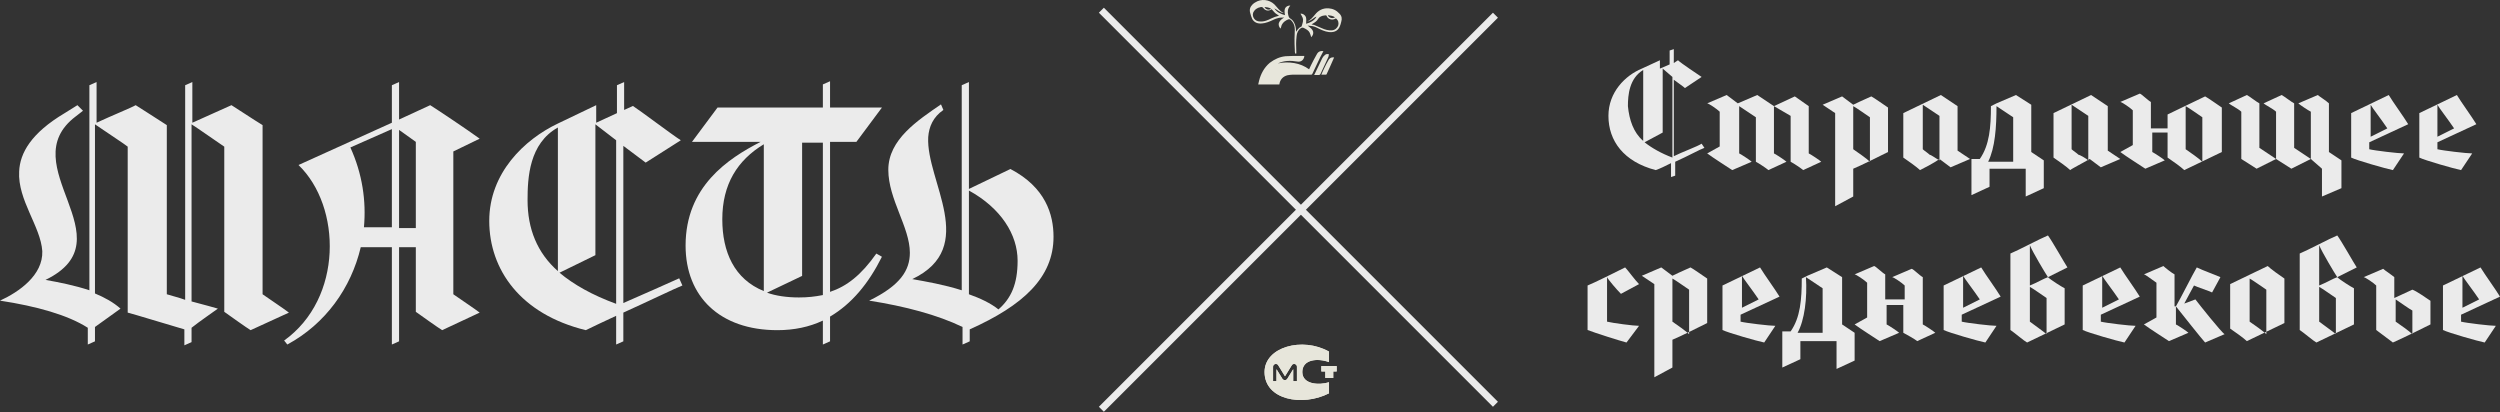
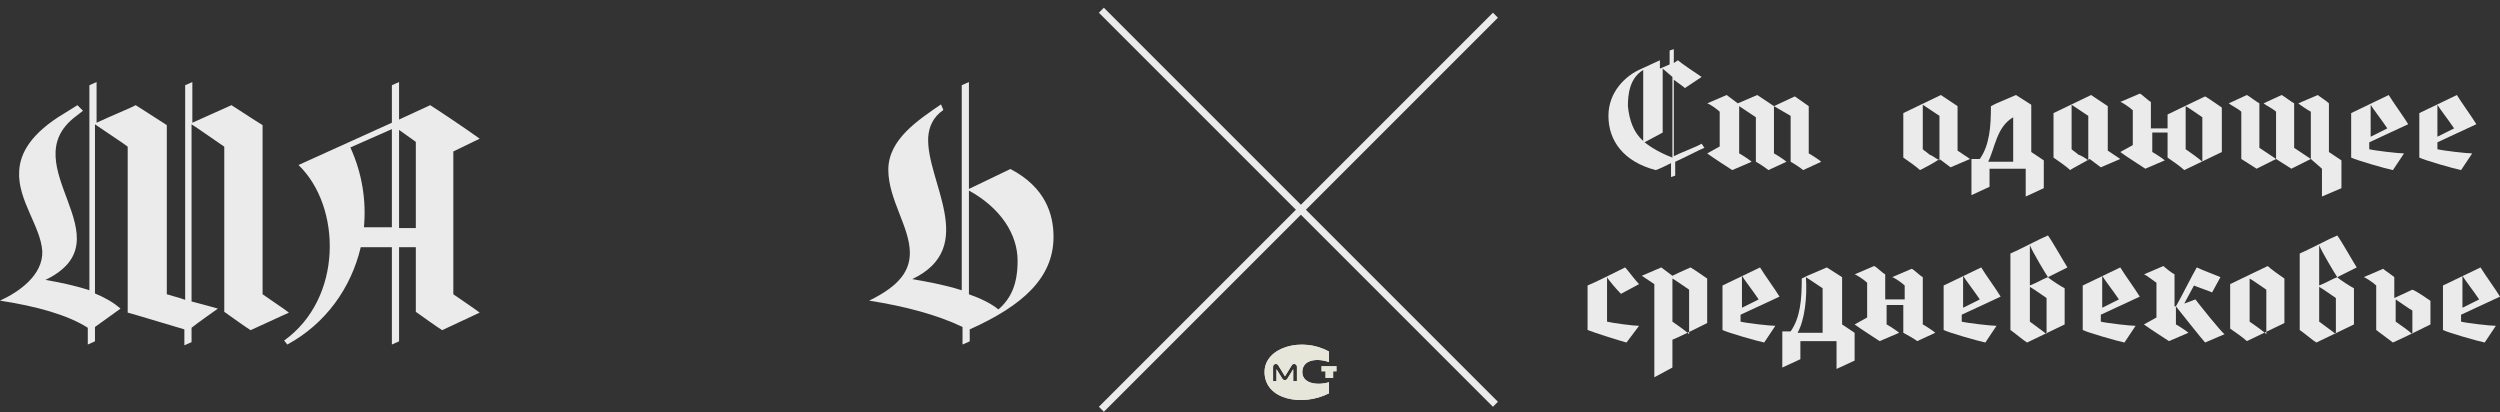
<svg xmlns="http://www.w3.org/2000/svg" width="1770" height="292" viewBox="0 0 1770 292" fill="none">
  <rect x="0" y="0" width="1770" height="292" fill="#333333" stroke="none" />
  <path d="M1206.72 104.678C1203.76 105.662 1194.9 110.584 1186.04 114.522V124.366L1183.09 125.351V115.506C1179.15 117.475 1175.21 119.444 1172.25 120.429C1149.6 114.522 1138.77 99.756 1138.77 82.036C1138.77 65.301 1150.59 53.488 1162.41 48.566L1175.21 42.659V48.566L1182.1 45.612V35.768L1185.05 34.784V44.628L1188.01 42.659C1189.98 44.628 1201.8 52.503 1204.75 54.472L1192.93 62.347C1191.95 61.363 1188.99 59.394 1185.05 56.441V110.584C1190.96 107.631 1201.8 103.693 1204.75 101.724L1206.72 104.678ZM1163.39 99.756V49.55C1153.54 55.457 1152.56 67.27 1152.56 75.145C1153.54 84.989 1156.5 93.849 1163.39 99.756ZM1164.37 100.74C1169.3 104.678 1176.19 108.615 1184.07 111.569V54.472L1177.18 48.566V93.849L1164.37 100.74Z" fill="#EBEBEB" />
  <path d="M1255.96 75.145L1270.73 68.254L1280.58 75.145V108.615C1282.55 109.6 1288.45 113.537 1289.44 114.522L1276.64 120.429C1275.65 119.444 1269.74 115.506 1267.77 114.522V82.036L1255.96 75.145V108.615C1257.93 109.6 1263.84 113.537 1264.82 114.522L1252.02 120.429C1251.03 119.444 1245.12 115.506 1243.16 114.522V83.02L1231.34 75.145V108.615C1233.31 109.6 1239.22 113.537 1240.2 114.522L1226.41 120.429C1223.46 118.46 1212.63 111.569 1208.69 108.615L1217.55 103.693V79.083C1215.58 77.114 1209.67 73.176 1208.69 73.176L1222.48 67.269L1230.35 73.176L1244.14 67.269L1255.96 75.145Z" fill="#EBEBEB" />
-   <path d="M1299.29 146.023V80.067L1290.42 74.16L1304.21 68.254L1312.09 74.16C1318 71.207 1322.92 69.238 1324.89 68.254C1326.86 69.238 1333.75 74.16 1336.71 76.129V107.631C1330.8 110.584 1317.01 117.475 1312.09 119.444V139.132L1299.29 146.023ZM1312.09 105.662C1315.04 107.631 1321.94 112.553 1323.91 114.522V83.02C1320.95 81.051 1314.06 76.129 1312.09 75.145V105.662Z" fill="#EBEBEB" />
  <path d="M1359.36 120.429C1357.39 118.46 1350.49 113.537 1347.54 111.569V80.067L1374.13 67.269L1385.95 75.145V106.646L1394.81 112.553L1381.02 118.46L1373.14 112.553C1369.2 115.506 1361.33 119.444 1359.36 120.429ZM1373.14 113.538V82.036L1361.33 74.161V105.662C1362.31 106.647 1365.27 108.615 1366.25 109.6C1367.23 109.6 1371.17 112.553 1373.14 113.538Z" fill="#EBEBEB" />
-   <path d="M1427.3 67.269L1438.14 74.161V107.631L1447 113.538V133.226L1434.2 139.133V119.444H1408.59V132.242L1395.79 138.148V112.553H1401.7C1408.59 102.709 1409.58 89.911 1409.58 75.145L1413.52 73.176L1427.3 67.269ZM1407.61 114.522H1425.34V83.02L1413.52 75.145C1413.52 89.911 1412.53 104.678 1407.61 114.522Z" fill="#EBEBEB" />
+   <path d="M1427.3 67.269L1438.14 74.161V107.631L1447 113.538V133.226L1434.2 139.133V119.444H1408.59V132.242L1395.79 138.148V112.553H1401.7C1408.59 102.709 1409.58 89.911 1409.58 75.145L1413.52 73.176L1427.3 67.269ZM1407.61 114.522H1425.34V83.02C1413.52 89.911 1412.53 104.678 1407.61 114.522Z" fill="#EBEBEB" />
  <path d="M1465.71 120.429C1463.74 118.46 1456.85 113.537 1453.89 111.569V80.067L1480.48 67.269L1492.3 75.145V106.646L1501.16 112.553L1487.37 118.46L1479.5 112.553C1474.57 115.506 1466.69 119.444 1465.71 120.429ZM1478.51 113.538V82.036L1466.69 74.161V105.662C1467.68 106.647 1470.63 108.615 1471.62 109.6C1472.6 109.6 1477.53 112.553 1478.51 113.538Z" fill="#EBEBEB" />
  <path d="M1523.81 90.896H1534.64V81.052C1540.55 78.098 1557.29 70.223 1561.23 68.254C1563.2 69.238 1570.09 74.16 1573.05 76.129V107.631C1567.14 110.584 1550.4 118.46 1546.46 120.428C1544.49 118.46 1537.6 113.537 1534.64 111.569V93.849H1523.81V107.631C1525.78 108.615 1531.69 112.553 1532.67 113.538L1518.89 119.444C1515.93 117.475 1505.1 110.584 1501.16 107.631L1510.02 102.709V78.098C1508.05 76.129 1502.15 72.192 1501.16 72.192L1514.95 66.285C1515.93 66.285 1520.86 71.207 1522.83 72.192V90.896H1523.81ZM1547.45 105.662C1550.4 107.631 1557.29 112.553 1559.26 114.522V83.02C1556.31 81.052 1549.41 76.129 1547.45 75.145V105.662Z" fill="#EBEBEB" />
  <path d="M1590.77 67.269C1592.74 68.254 1597.67 72.192 1599.64 73.176V104.678L1611.45 112.553V79.083C1609.48 77.114 1603.58 74.161 1602.59 73.176L1615.39 67.269C1617.36 68.254 1622.29 72.192 1624.26 73.176V104.678L1636.07 112.553V79.083C1634.1 78.098 1628.2 74.161 1627.21 73.176L1641 67.269C1641.98 68.254 1646.91 71.207 1648.88 73.176V107.631L1657.74 113.538V133.226L1643.95 139.133V119.444L1636.07 112.553L1622.29 119.444L1611.45 112.553L1597.67 119.444L1586.84 112.553V79.083C1584.87 77.114 1578.96 74.161 1577.97 73.176L1590.77 67.269Z" fill="#EBEBEB" />
  <path d="M1694.17 120.429C1689.25 119.444 1668.57 113.537 1664.63 111.569V80.067C1668.57 78.098 1685.31 70.223 1691.22 67.269C1694.17 72.192 1702.05 83.02 1705.01 87.942L1677.43 100.74V105.662C1681.37 106.647 1698.11 108.615 1702.05 108.615L1694.17 120.429ZM1678.42 96.802L1690.23 90.896C1686.3 84.989 1679.4 76.129 1678.42 74.161V96.802Z" fill="#EBEBEB" />
  <path d="M1742.43 120.429C1737.5 119.444 1716.82 113.537 1712.88 111.569V80.067C1716.82 78.098 1733.56 70.223 1739.47 67.269C1742.43 72.192 1750.3 83.02 1753.26 87.942L1725.69 100.74V105.662C1729.63 106.647 1746.37 108.615 1750.31 108.615L1742.43 120.429ZM1725.69 96.802L1737.5 90.896C1733.56 84.989 1726.67 76.129 1725.69 74.161V96.802Z" fill="#EBEBEB" />
  <path d="M1160.44 201.151L1147.63 208.042C1144.68 205.089 1138.77 198.198 1137.79 196.229V227.731C1141.73 228.715 1156.5 230.684 1160.44 230.684L1151.57 242.497C1147.63 241.513 1128.92 235.606 1124 233.637V202.136C1128.92 200.167 1144.68 192.292 1150.59 189.338C1152.56 191.307 1157.48 198.198 1160.44 201.151Z" fill="#EBEBEB" />
  <path d="M1171.27 267.108V201.151L1162.41 195.245L1176.19 189.338L1184.07 195.245C1189.98 192.292 1194.9 190.323 1196.87 189.338C1198.84 190.323 1205.74 195.245 1208.69 197.214V228.715C1202.78 231.669 1188.99 238.56 1184.07 240.528V260.217L1171.27 267.108ZM1184.07 227.731C1187.02 229.7 1193.92 234.622 1195.89 236.591V205.089C1192.93 203.12 1186.04 198.198 1184.07 197.214V227.731Z" fill="#EBEBEB" />
  <path d="M1249.06 242.497C1244.14 241.513 1223.46 235.606 1219.52 233.637V202.136C1223.46 200.167 1240.2 192.292 1246.11 189.338C1249.06 194.26 1256.94 205.089 1259.9 210.011L1232.32 222.809V227.731C1236.26 228.715 1253 230.684 1256.94 230.684L1249.06 242.497ZM1233.31 217.887L1245.13 211.98C1241.19 206.074 1234.29 197.214 1233.31 195.245V217.887Z" fill="#EBEBEB" />
  <path d="M1293.38 189.338L1304.21 196.229V229.7L1313.07 235.606V255.295L1300.27 261.201V241.513H1274.67V254.31L1261.87 260.217V234.622H1267.77C1274.67 224.778 1275.65 211.98 1275.65 197.214L1279.59 195.245L1293.38 189.338ZM1272.7 235.606H1290.42V204.105L1278.61 196.229C1279.59 210.996 1277.62 226.746 1272.7 235.606Z" fill="#EBEBEB" />
  <path d="M1336.71 211.98H1348.52V202.136C1346.55 200.167 1340.65 196.229 1339.66 196.229L1353.45 190.323C1354.43 190.323 1359.36 195.245 1361.33 196.229V229.7C1363.3 230.684 1369.2 234.622 1370.19 235.606L1357.39 241.513C1356.4 240.529 1349.51 236.591 1347.54 235.606V215.918H1335.72V229.7C1337.69 230.684 1343.6 234.622 1344.59 235.606L1330.8 241.513C1327.84 239.544 1317.01 232.653 1313.07 229.7L1321.94 224.778V200.167C1319.97 198.198 1314.06 194.261 1313.07 194.261L1326.86 188.354C1327.84 188.354 1332.77 193.276 1334.74 194.261V211.98H1336.71Z" fill="#EBEBEB" />
  <path d="M1405.64 242.497C1400.72 241.513 1380.04 235.606 1376.1 233.637V202.136C1380.04 200.167 1396.78 192.292 1402.69 189.338C1405.64 194.26 1413.52 205.089 1416.47 210.011L1388.9 222.809V227.731C1392.84 228.715 1409.58 230.684 1413.52 230.684L1405.64 242.497ZM1389.88 217.887L1401.7 211.98C1397.76 206.074 1390.87 197.214 1389.88 195.245V217.887Z" fill="#EBEBEB" />
  <path d="M1437.15 202.136C1442.08 200.167 1447 197.213 1449.95 196.229C1451.92 198.198 1459.8 203.12 1461.77 204.104V229.699C1455.86 232.653 1439.12 240.528 1435.18 242.497C1433.21 241.512 1426.32 235.606 1423.37 233.637V179.494C1428.29 177.525 1445.03 168.665 1449.95 166.696C1452.91 170.634 1461.77 186.385 1463.74 189.338L1449.95 196.229C1447.98 193.276 1439.12 178.509 1437.15 173.587V202.136ZM1437.15 227.731C1441.09 230.684 1447.98 235.606 1448.97 236.59V210.995C1446.02 209.027 1439.12 204.104 1437.15 203.12V227.731Z" fill="#EBEBEB" />
  <path d="M1504.12 242.497C1499.19 241.513 1478.51 235.606 1474.57 233.637V202.136C1478.51 200.167 1495.25 192.292 1501.16 189.338C1504.12 194.26 1511.99 205.089 1514.95 210.011L1487.38 222.809V227.731C1491.31 228.715 1508.05 230.684 1511.99 230.684L1504.12 242.497ZM1488.36 217.887L1500.18 211.98C1496.24 206.074 1489.34 197.214 1488.36 195.245V217.887Z" fill="#EBEBEB" />
  <path d="M1540.55 216.902C1543.51 211.98 1552.37 194.261 1555.32 189.338C1559.26 191.307 1570.09 195.245 1572.06 196.229L1566.16 207.058C1564.19 206.074 1555.32 203.12 1553.35 202.136C1552.37 204.105 1548.43 210.996 1546.46 214.933L1554.34 211.98C1557.29 215.918 1573.05 235.606 1575.02 236.591L1561.23 242.497C1559.26 240.528 1544.49 221.825 1540.55 216.902V229.7C1542.52 230.684 1548.43 234.622 1549.41 235.606L1535.63 241.513C1532.67 239.544 1521.84 232.653 1517.9 229.7L1526.77 224.778V200.167C1523.81 198.198 1518.89 194.261 1517.9 194.261L1531.69 188.354C1532.67 189.338 1537.6 193.276 1539.57 194.261V216.902H1540.55Z" fill="#EBEBEB" />
  <path d="M1617.36 197.214V228.715C1611.45 231.669 1594.71 239.544 1590.77 241.513C1588.8 239.544 1581.91 234.622 1578.96 232.653V201.152C1584.87 198.198 1601.61 190.323 1605.55 188.354C1607.51 190.323 1614.41 195.245 1617.36 197.214ZM1592.74 227.731C1595.7 229.7 1602.59 234.622 1604.56 236.591V205.089C1601.61 203.12 1594.71 198.198 1592.74 197.214V227.731Z" fill="#EBEBEB" />
  <path d="M1641.98 202.136C1646.91 200.167 1651.83 197.213 1654.78 196.229C1656.75 198.198 1664.63 203.12 1666.6 204.104V229.699C1660.69 232.653 1643.95 240.528 1640.01 242.497C1638.04 241.512 1631.15 235.606 1628.2 233.637V179.494C1633.12 177.525 1649.86 168.665 1654.78 166.696C1657.74 170.634 1666.6 186.385 1668.57 189.338L1654.78 196.229C1652.81 193.276 1643.95 178.509 1641.98 173.587V202.136ZM1641.98 227.731C1645.92 230.684 1652.81 235.606 1653.8 236.59V210.995C1650.84 209.027 1643.95 204.104 1641.98 203.12V227.731Z" fill="#EBEBEB" />
  <path d="M1720.76 212.965V229.7C1716.82 231.669 1703.04 238.56 1694.17 242.497L1682.36 233.638V202.136C1680.39 200.167 1674.48 196.229 1673.49 196.229L1687.28 190.323C1688.27 191.307 1694.17 195.245 1695.16 196.229V210.996L1707.96 205.089C1710.91 206.074 1717.81 210.996 1720.76 212.965ZM1696.14 227.731C1699.1 229.7 1705.99 234.622 1707.96 236.591V219.855C1705.99 218.871 1699.1 213.949 1696.14 211.98V227.731Z" fill="#EBEBEB" />
  <path d="M1759.17 242.497C1754.24 241.513 1733.56 235.606 1729.62 233.637V202.136C1733.56 200.167 1750.3 192.292 1756.21 189.338C1759.17 194.26 1767.05 205.089 1770 210.011L1742.43 222.809V227.731C1746.37 228.715 1763.11 230.684 1767.05 230.684L1759.17 242.497ZM1743.41 217.887L1755.23 211.98C1751.29 206.074 1744.4 197.214 1743.41 195.245V217.887Z" fill="#EBEBEB" />
  <path d="M29.949 177.832C28.819 160.321 12.432 141.68 13.562 121.344C14.127 108.352 22.038 94.23 45.771 80.108L54.812 74.459L58.767 78.413L53.682 82.367C7.911 116.825 91.542 169.359 32.209 198.168C41.815 199.862 53.117 202.122 63.288 205.511V60.337L68.374 58.077V86.886C77.98 82.367 93.237 76.153 96.062 74.459C98.888 76.153 111.884 84.627 118.1 88.581V208.336C121.49 209.465 126.576 210.595 131.097 212.29V60.337L136.182 58.077V86.886L163.871 74.459C166.696 76.153 180.258 85.191 185.909 88.581V208.336C189.864 211.16 201.731 219.068 204.556 221.328L177.433 233.755C174.607 232.061 162.741 223.587 158.785 220.763V103.833C153.699 100.443 140.138 90.84 135.617 88.016V213.419C144.093 215.679 152.569 217.939 154.265 218.503C152.004 220.198 141.268 227.541 135.617 232.061V242.228L130.532 244.488V233.19C116.97 229.236 94.932 222.458 90.412 221.328V103.833C89.281 102.703 72.894 91.97 67.243 88.016V207.771C74.024 210.595 80.24 213.984 85.326 218.503L67.243 231.496V241.664L62.158 243.923V232.061C48.031 223.022 25.993 216.809 0 212.855C13.562 206.641 30.514 194.778 29.949 177.832Z" fill="#EBEBEB" />
  <path d="M294.402 220.763V175.008H282.535V241.664L277.45 243.923V175.008H255.412C248.631 203.816 230.549 229.236 203.425 243.923L201.165 241.099C242.98 211.16 241.85 146.199 211.336 116.825L277.45 86.886V60.337L282.535 58.077V84.627L304.573 74.459C309.094 77.283 331.132 91.97 339.608 98.184L320.96 107.222V208.336C324.916 211.16 336.782 219.068 339.608 221.328L313.049 233.755C310.224 232.061 298.357 223.587 294.402 220.763ZM277.45 161.45V91.405L248.066 104.397C256.542 123.038 259.367 142.244 257.672 160.886H277.45V161.45ZM282.535 91.97V161.45H294.402V100.443C292.142 98.749 286.491 94.794 282.535 91.97Z" fill="#EBEBEB" />
-   <path d="M483.136 202.122C477.485 204.381 458.838 213.419 441.321 221.328V241.664L436.235 243.923V223.587C427.759 227.542 419.283 231.496 414.762 233.755C368.426 222.458 346.389 190.824 346.389 156.366C346.389 122.474 371.252 98.749 394.985 87.451L422.108 74.459V86.886L436.8 80.108V60.337L441.886 58.077V77.848L448.102 75.024C452.622 77.848 475.79 95.359 482.006 99.314L457.143 115.13C454.882 113.436 448.102 108.352 441.321 103.268V214.549C454.317 208.9 474.66 199.862 480.876 197.038L483.136 202.122ZM394.985 191.954V90.275C374.642 101.573 373.512 125.863 373.512 141.68C373.512 162.015 380.293 178.962 394.985 191.954ZM396.115 193.084C406.286 201.557 419.283 208.9 436.235 215.114V99.314L421.543 88.016V180.656L396.115 193.084Z" fill="#EBEBEB" />
-   <path d="M624.404 181.786C614.798 200.992 602.931 215.114 587.674 224.152V241.663L582.589 243.923V226.977C572.983 231.496 562.246 233.755 550.38 233.755C509.695 233.755 485.396 210.03 485.396 173.878C485.396 132.077 515.345 112.306 538.513 100.443H489.917L507.999 76.153H582.589V59.772L587.674 57.512V76.153H624.404L606.322 100.443H587.674V206.641C599.541 202.687 609.712 194.778 620.449 179.527L624.404 181.786ZM540.774 206.076V102.138C522.126 113.435 511.39 130.382 511.39 155.237C511.39 178.397 519.866 197.603 540.774 206.076ZM543.034 207.206C549.25 209.465 557.161 210.595 565.637 210.595C571.852 210.595 576.938 210.03 582.589 208.9V101.008H567.897V195.343L543.034 207.206Z" fill="#EBEBEB" />
  <path d="M667.914 77.848C660.569 82.932 657.743 89.71 657.178 97.054C655.483 128.122 693.343 175.008 645.877 197.603C655.483 199.297 668.48 201.557 680.911 205.511V60.337L685.997 58.077V133.771L715.38 119.649C740.244 132.641 745.894 151.847 745.894 167.664C745.894 196.473 724.422 216.244 686.562 233.19V241.664L681.476 243.923V231.496C663.959 223.022 640.791 216.809 615.363 212.855C637.401 202.122 644.181 191.389 644.181 178.962C644.181 160.886 628.925 141.115 628.925 120.214C628.925 98.749 649.832 85.192 666.219 73.894L667.914 77.848ZM685.997 134.901V208.336C693.908 211.16 701.254 214.549 706.904 219.068C715.946 211.16 720.466 200.992 720.466 184.611C720.466 165.969 708.6 147.328 685.997 134.901Z" fill="#EBEBEB" />
  <line x1="779.768" y1="7.232" x2="1058.77" y2="286.232" stroke="#EBEBEB" stroke-width="5" />
  <line x1="1058.77" y1="10.768" x2="779.768" y2="289.768" stroke="#EBEBEB" stroke-width="5" />
-   <path d="M935.509 259.175V262.993H938.324V267.615H943.952V262.993H946.365V259.175H935.509Z" fill="#E7E6DB" />
  <path d="M922.04 263.395C922.04 254.553 932.494 253.347 940.937 256.362V248.926C922.04 238.275 895.304 245.711 895.304 263.395C895.304 283.089 922.04 288.113 940.937 278.467V270.629C933.901 272.84 922.04 272.237 922.04 263.395ZM918.02 269.826H915.608V261.385L911.386 268.218C910.582 269.424 908.773 269.424 907.969 268.218L903.747 261.385V269.826H901.335V259.577C901.335 258.773 901.938 257.969 902.742 257.768C903.546 257.567 904.551 257.768 904.953 258.572L909.778 266.409L914.602 258.572C915.005 257.768 916.01 257.567 916.814 257.768C917.618 257.969 918.221 258.773 918.221 259.577V269.826H918.02Z" fill="#E7E6DB" />
  <path d="M935.509 259.175V262.993H938.324V267.615H943.952V262.993H946.365V259.175H935.509Z" fill="#E7E6DB" />
  <path d="M922.04 263.395C922.04 254.553 932.494 253.347 940.937 256.362V248.926C922.04 238.275 895.304 245.711 895.304 263.395C895.304 283.089 922.04 288.113 940.937 278.467V270.629C933.901 272.84 922.04 272.237 922.04 263.395ZM918.02 269.826H915.608V261.385L911.386 268.218C910.582 269.424 908.773 269.424 907.969 268.218L903.747 261.385V269.826H901.335V259.577C901.335 258.773 901.938 257.969 902.742 257.768C903.546 257.567 904.551 257.768 904.953 258.572L909.778 266.409L914.602 258.572C915.005 257.768 916.01 257.567 916.814 257.768C917.618 257.969 918.221 258.773 918.221 259.577V269.826H918.02Z" fill="#E7E6DB" />
-   <path d="M936.965 36.223C936.333 36.223 935.701 36.012 935.068 36.223C933.593 36.433 932.749 37.487 932.117 38.751C930.641 41.28 929.377 43.809 928.112 46.338C927.69 47.181 927.269 48.023 926.847 49.077C923.685 46.759 920.101 45.284 916.307 44.652C912.512 44.02 908.718 44.02 904.924 44.863C905.134 44.652 905.134 44.652 905.345 44.652C907.242 43.809 909.14 43.387 911.248 43.177C913.777 42.966 916.096 43.177 918.626 43.598C920.944 44.02 923.263 42.544 923.474 39.594C922.209 39.594 921.155 39.594 919.89 39.594C916.728 39.594 913.566 39.594 910.194 39.805C905.978 40.227 902.394 41.912 899.021 44.441C895.016 47.813 892.697 52.238 891.432 57.085C891.221 57.928 891.011 58.981 890.8 59.824H905.767C906.188 56.453 908.296 54.135 911.458 53.292C912.723 53.081 913.988 52.87 915.042 52.87C919.469 52.87 923.896 52.87 928.323 52.87C928.744 52.87 928.955 52.66 929.166 52.238C931.063 48.445 932.749 44.441 934.647 40.648C935.49 39.173 936.122 37.698 936.965 36.223ZM948.349 9.671C946.241 7.353 943.711 6.088 940.549 5.877C936.544 5.667 933.382 7.353 931.063 10.303C929.377 12.41 927.69 14.307 925.371 15.36C926.215 15.15 927.058 14.728 927.901 14.307C928.744 13.885 929.587 13.253 930.431 12.621C930.852 12.199 931.485 11.989 932.117 11.778C930.431 14.728 927.69 15.992 924.739 16.835C924.739 15.36 924.95 14.096 924.739 12.832C924.528 10.935 922.42 9.46 920.734 9.671C921.155 10.514 921.788 11.357 922.209 12.41C923.052 14.517 922.209 16.414 921.577 18.521C921.577 18.732 921.366 18.732 921.155 18.943C920.101 19.364 919.258 20.207 918.626 21.05C918.204 21.471 917.993 22.104 917.572 22.525C917.572 22.314 917.572 22.104 917.572 21.893C917.572 19.786 917.15 17.889 916.307 16.203C915.674 14.939 914.831 13.885 913.777 13.253C912.934 12.832 912.512 12.199 912.302 11.357C912.302 11.146 912.091 10.935 912.091 10.724C911.458 8.406 911.669 6.088 913.356 4.192L913.566 3.981C911.669 3.77 909.772 5.035 909.561 6.931C909.35 7.774 909.561 8.617 909.561 9.46C909.561 9.881 909.772 10.303 909.772 10.724C906.821 9.881 904.08 8.828 902.183 5.877C904.502 6.931 906.188 9.038 908.929 9.249C908.086 8.828 907.453 8.406 906.821 7.985C905.556 6.931 904.502 5.667 903.448 4.402C900.286 0.398 895.016 -1.077 890.378 0.82C889.113 1.452 887.849 2.084 886.795 3.138C885.108 4.824 884.476 6.72 885.108 9.038C885.53 10.514 885.951 12.199 886.584 13.464C888.059 15.992 890.378 16.835 893.329 16.625C896.07 16.414 898.6 15.36 900.918 14.307C901.972 13.885 903.026 13.253 904.08 13.042C905.767 12.41 907.453 12.41 909.14 12.41C908.929 12.621 908.718 12.621 908.507 12.832C907.242 13.675 906.188 14.517 905.556 15.992C904.924 17.468 905.556 19.575 906.821 20.207C906.821 19.786 906.821 19.575 907.032 19.154C907.453 16.835 908.929 15.36 910.826 14.307C912.723 13.253 913.356 13.464 914.62 14.939C916.096 16.625 916.728 18.732 916.728 20.839C916.728 22.947 916.518 25.265 916.518 27.372C916.518 29.901 916.518 32.429 916.728 35.169C916.728 36.012 916.728 37.066 916.939 37.908C917.361 37.908 917.572 37.908 917.782 37.908C917.782 37.698 917.782 37.698 917.782 37.487C917.782 37.066 917.782 36.644 917.782 36.433C917.572 32.851 917.572 29.058 917.993 25.475C918.204 23.368 919.047 21.261 920.944 19.996C921.577 19.575 922.209 19.364 923.052 19.786C924.739 20.629 926.425 21.471 927.268 23.157C927.69 24.211 928.112 25.265 928.323 26.318C928.323 26.318 928.323 26.318 928.533 26.108C930.22 24.211 930.22 22.104 928.323 20.207C927.69 19.575 926.847 18.943 925.793 18.1C927.058 18.311 928.323 18.311 929.377 18.521C931.274 18.943 932.749 19.786 934.436 20.629C937.176 21.893 939.917 22.947 942.868 22.736C945.608 22.525 947.505 21.261 948.559 18.732C948.981 17.678 949.403 16.625 949.613 15.36C950.246 13.253 950.035 11.356 948.349 9.671ZM899.864 6.088C898.81 7.353 896.281 6.931 895.227 5.035C896.702 5.035 898.178 5.245 899.864 6.088ZM900.075 13.042C899.021 13.675 897.756 14.096 896.702 14.517C895.016 15.15 893.329 15.36 891.432 15.15C888.903 14.939 887.005 12.832 887.005 10.303C887.005 9.881 887.216 9.46 887.216 9.038C888.27 6.72 890.167 5.456 892.486 5.035C893.329 4.824 893.962 5.035 894.594 5.877C896.07 7.774 898.389 7.985 900.286 6.51C901.129 7.353 901.762 8.195 902.605 9.038C903.448 9.881 904.502 10.303 905.556 11.146C903.659 11.567 901.762 12.199 900.075 13.042ZM945.187 12.199C943.711 13.464 940.549 12.621 940.127 10.724C941.814 10.935 943.5 11.146 945.187 12.199ZM947.505 17.889C946.873 19.786 945.187 21.261 943.079 21.471C940.549 21.682 938.23 21.05 935.911 19.996C934.014 19.154 932.328 18.521 930.431 17.678C929.798 17.468 929.377 17.468 928.533 17.257C928.955 17.046 929.166 16.835 929.587 16.625C931.063 15.782 932.328 14.939 933.171 13.464C934.225 11.778 935.911 11.146 937.809 10.935H938.019C938.863 10.724 939.284 10.935 939.495 11.778C940.549 13.675 943.289 14.517 945.397 13.253C945.608 13.253 945.608 13.042 945.819 13.042C947.505 14.307 947.927 15.992 947.505 17.889ZM940.971 38.541C939.917 38.119 938.863 38.119 938.019 38.962C937.176 39.594 936.544 40.437 936.122 41.28C934.436 44.652 932.749 48.234 931.063 51.817C930.852 52.238 930.641 52.66 930.431 53.081C931.695 53.081 932.749 53.081 933.803 53.081C934.225 53.081 934.647 52.87 934.857 52.449C936.755 48.445 938.652 44.23 940.549 40.227C940.549 39.594 940.76 39.173 940.971 38.541ZM943.079 40.648C941.814 40.859 940.971 41.702 940.338 42.966C939.284 44.652 938.441 46.548 937.598 48.234C936.965 49.709 936.122 51.184 935.49 52.87C936.544 52.87 937.598 52.87 938.652 52.87C939.073 52.87 939.284 52.66 939.284 52.449C940.76 49.077 942.446 45.706 943.922 42.123C944.133 41.702 944.343 41.28 944.554 40.648C944.133 40.648 943.711 40.648 943.079 40.648Z" fill="#E7E6DB" />
</svg>